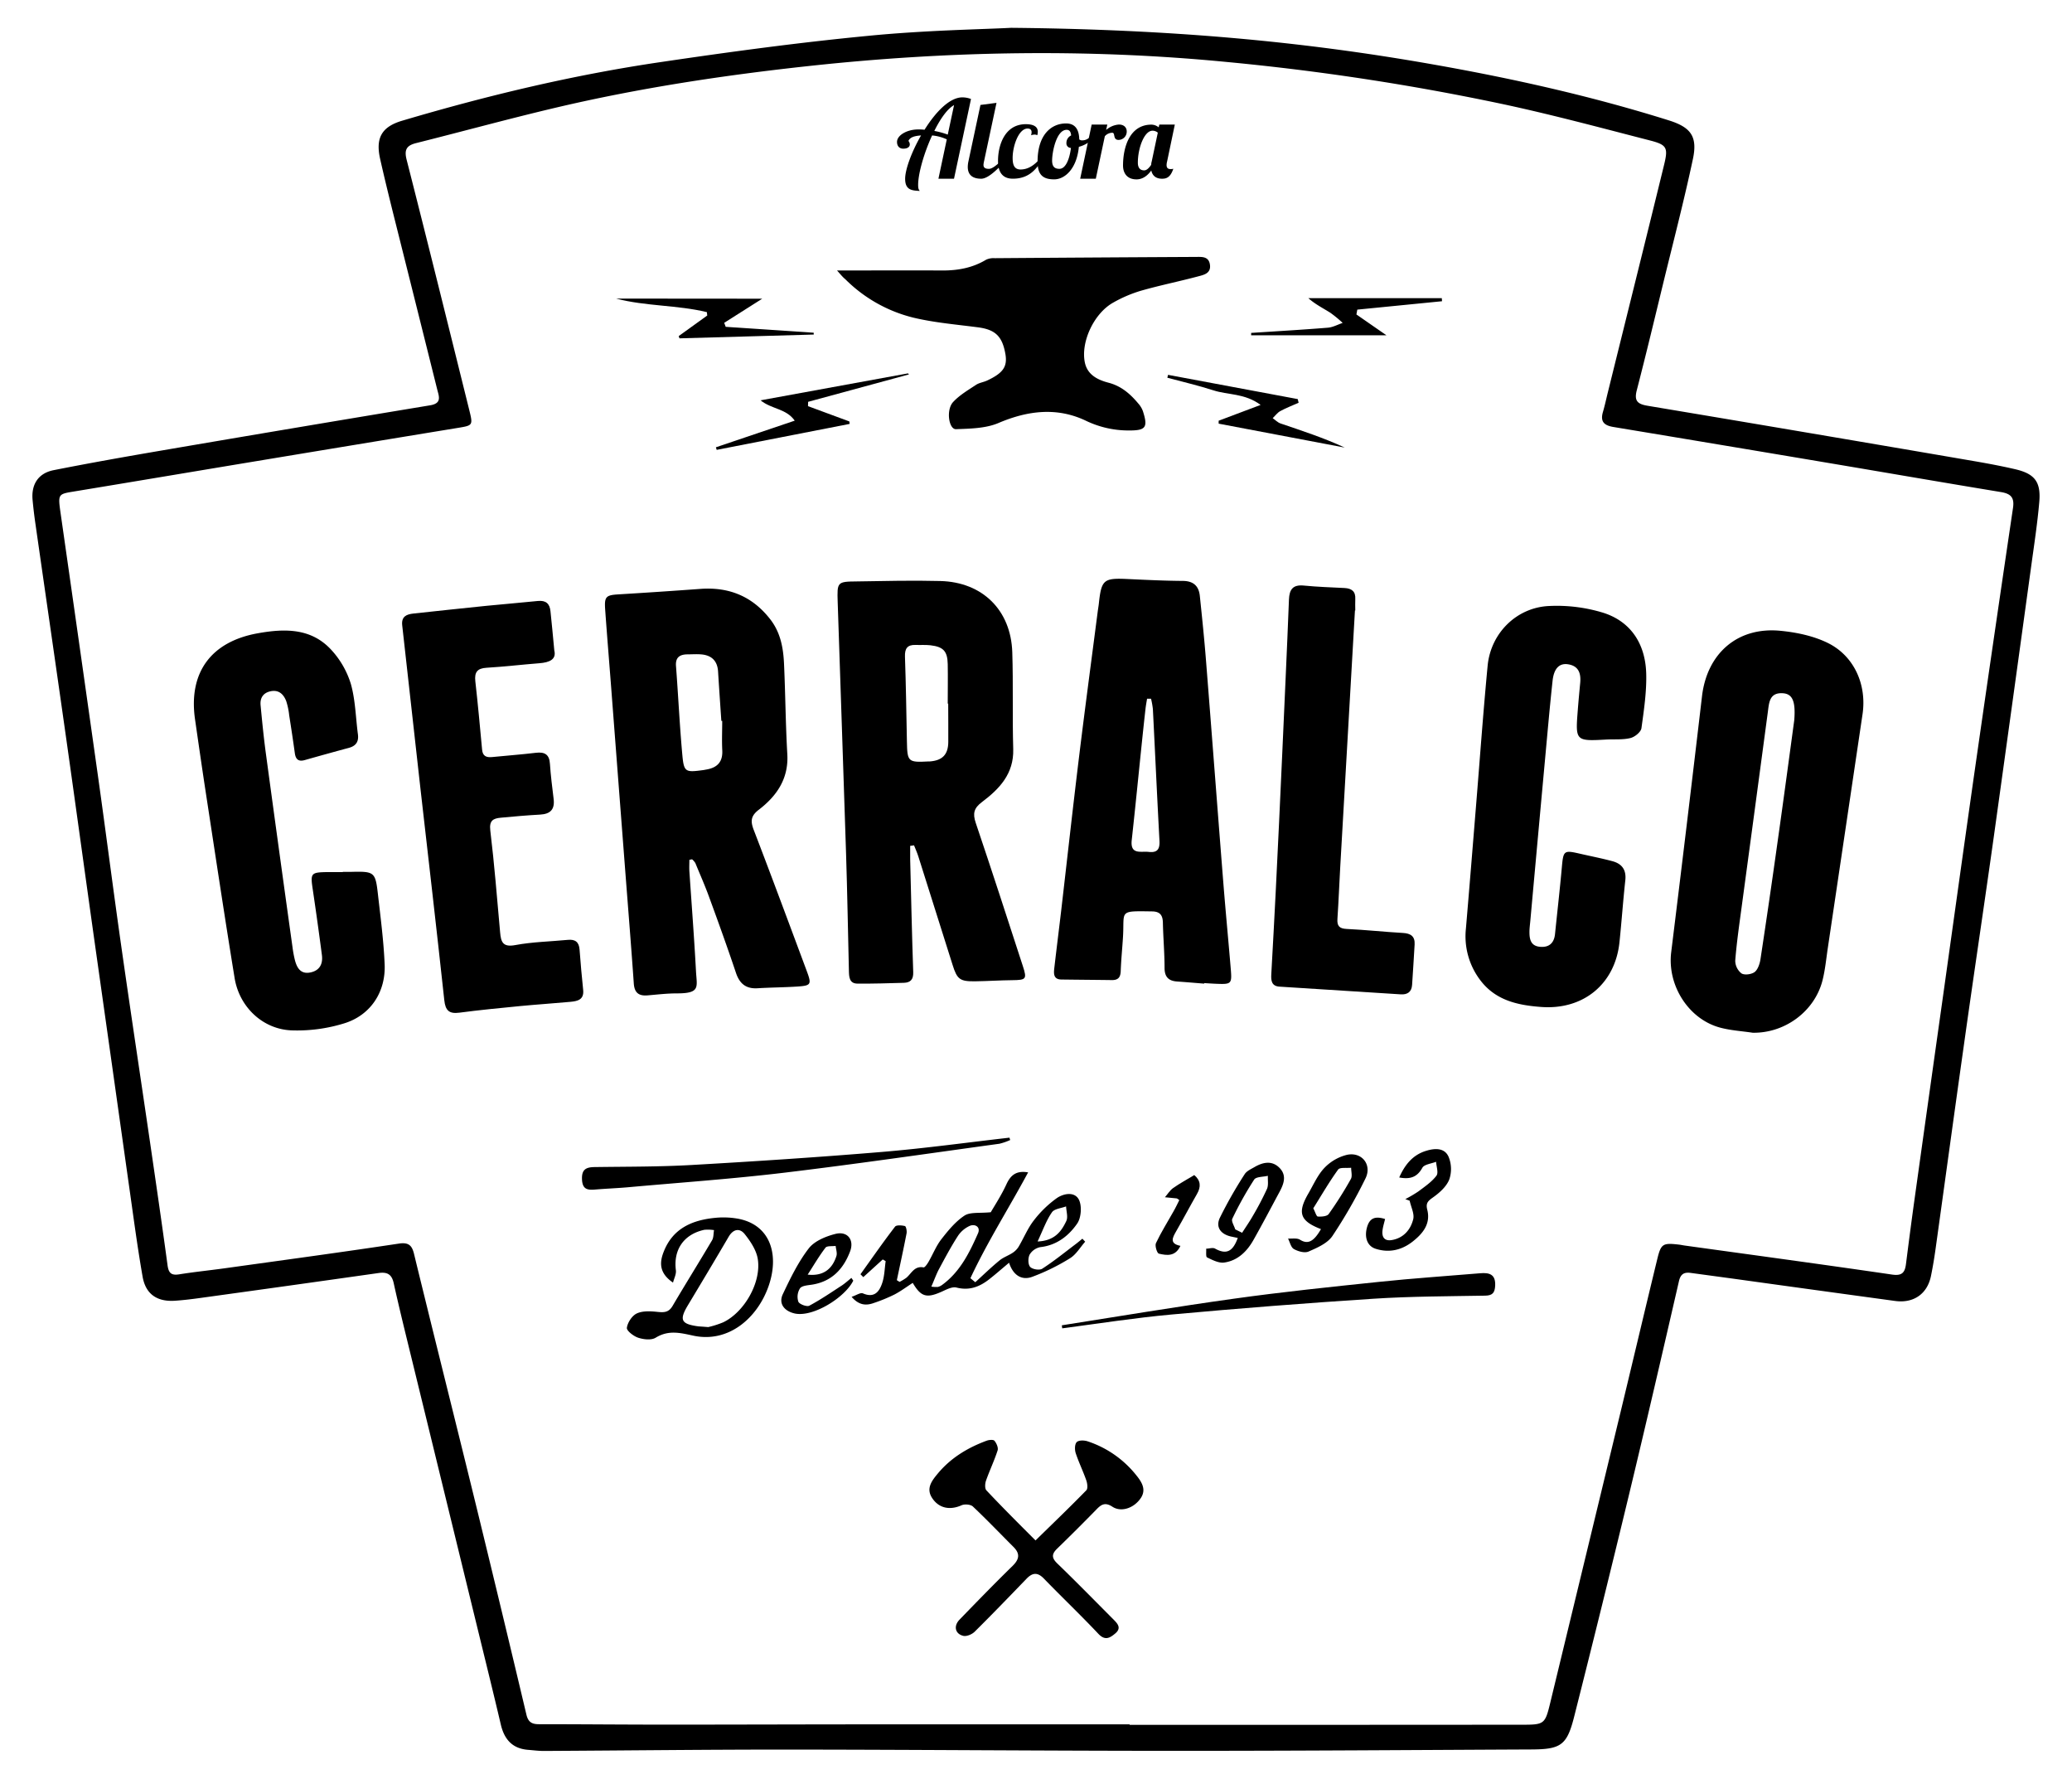
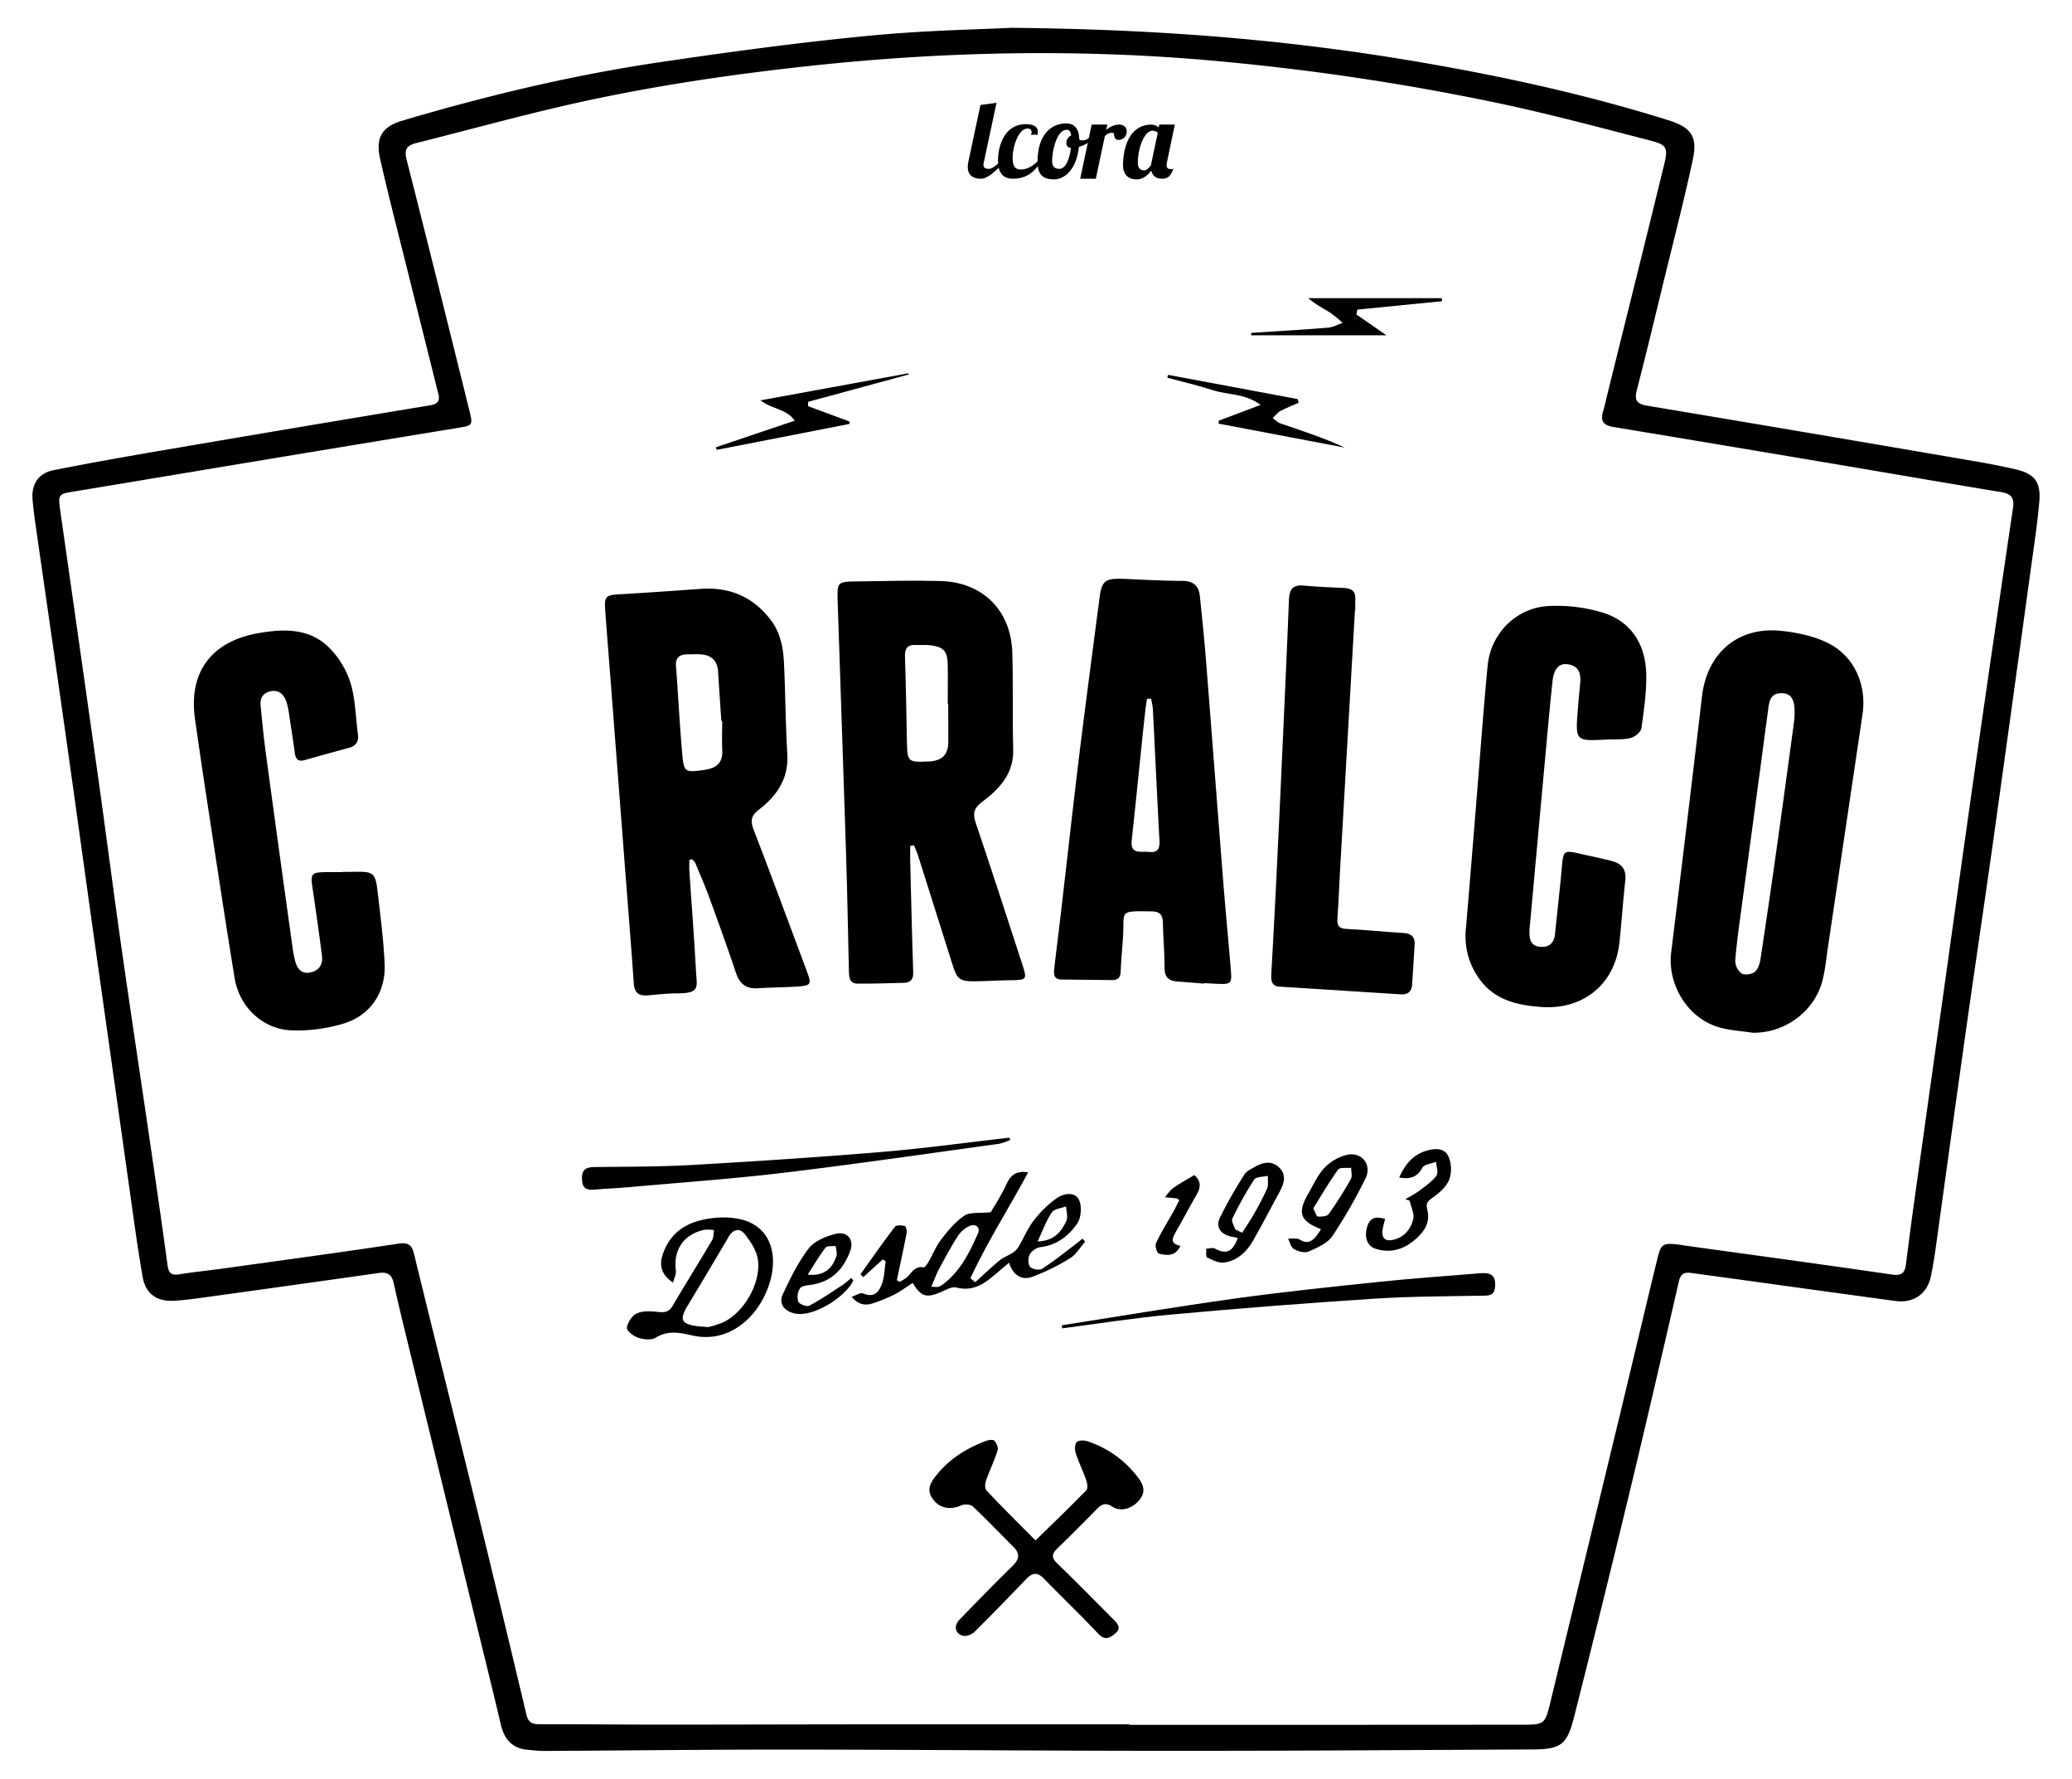
<svg xmlns="http://www.w3.org/2000/svg" id="Capa_1" data-name="Capa 1" viewBox="0 0 918.06 787.99">
  <title>logo-ng</title>
  <path d="M448,12.32c71,.68,129,6,186.56,16.15C670,34.7,705.11,42.55,739.47,53.34c9.72,3.06,12.75,7.13,10.62,17.12-3.88,18.22-8.58,36.27-13,54.39-3.89,16-7.73,32.05-11.86,48-1.21,4.66.23,6.14,4.74,6.89q72.88,12.19,145.71,24.7c5.74,1,11.47,2.09,17.14,3.4,8.69,2,11.53,5.58,10.74,14.56-.82,9.44-2.26,18.84-3.55,28.24q-8.22,59.85-16.55,119.68c-4.35,31-9,61.9-13.33,92.86-4.24,30-8.33,60-12.51,90-.55,3.95-1.2,7.9-2,11.82-1.55,8.09-7.64,12.43-15.94,11.3q-35.87-4.89-71.72-9.87l-18.81-2.55c-2.87-.39-4.49.39-5.24,3.65-7.28,31.62-14.58,63.25-22.18,94.8q-11.82,49-24.2,97.92c-3.23,12.86-5.83,14.68-19.12,14.73-52.16.24-104.31.62-156.47.61-58,0-116-.52-174-.56-35.65,0-71.31.42-107,.61-2.31,0-4.63-.31-6.95-.49-7-.55-10.56-4.66-12.1-11.25-3.3-14.09-6.79-28.13-10.22-42.19q-14.56-59.65-29.14-119.31c-2.76-11.31-5.58-22.62-8.09-34-.9-4.06-3-5-6.77-4.46q-39.3,5.58-78.63,11c-3.79.53-7.6,1-11.42,1.26-7.91.56-13.06-2.82-14.43-10.63-2.44-13.93-4.25-28-6.26-42Q49.67,472,42.34,420.25c-4.32-30.65-8.51-61.33-12.85-92-4.59-32.45-9.31-64.88-13.95-97.32-.44-3.13-.8-6.28-1.1-9.43-.65-6.89,2.49-11.88,9.35-13.23,16.16-3.2,32.39-6.07,48.63-8.84q59-10.09,118.13-19.88c5.25-.86,4-3.83,3.21-6.88q-9.54-38.25-19.14-76.5c-2.13-8.55-4.24-17.12-6.18-25.72-2.11-9.32.65-14.31,9.83-17,37.7-11.17,75.91-20.3,114.81-26,30.47-4.5,61-8.64,91.67-11.58C409.92,13.39,435.29,13,448,12.32ZM500.5,763.86v.21H551q61.69,0,123.4-.05c9.76,0,10.19-.25,12.44-9.55q15.68-64.74,31.33-129.5c5.38-22.32,10.66-44.67,16.08-67,1.71-7.07,2.45-7.45,9.67-6.63.83.1,1.65.28,2.47.4,30.68,4.25,61.38,8.4,92,12.88,4.44.65,5.64-1,6.11-4.69,1.24-9.73,2.5-19.46,3.86-29.18q6.38-45.72,12.83-91.43c4.69-33.42,9.32-66.85,14.1-100.26Q883.47,282,891.92,225c.67-4.51-.87-6.25-5.19-7-24.3-4-48.56-8.2-72.84-12.29q-49.47-8.34-99-16.56c-4.25-.7-5.9-2.44-4.65-6.7.84-2.87,1.46-5.8,2.18-8.71,8.32-33.61,16.71-67.21,24.93-100.84,1.83-7.52,1.18-8.76-6.28-10.68-21.76-5.6-43.49-11.46-65.45-16.15a1080.35,1080.35,0,0,0-122-18.61c-61.79-6-123.49-4.9-185.11,1.77-37.9,4.1-75.6,9.8-112.74,18.58-20.55,4.86-40.92,10.44-61.41,15.58-4.3,1.08-5.32,3-4.17,7.45,9.42,36.92,18.57,73.9,27.75,110.88,1.68,6.78,1.56,6.74-5.27,7.86q-45.1,7.4-90.18,14.88c-26.91,4.46-53.82,9-80.74,13.43-5.76.95-6,1.41-5.09,8.13q8.43,58.82,16.73,117.63c3.52,25,6.72,50.12,10.29,75.15,4.15,29.14,8.56,58.24,12.82,87.35,2.64,18.11,5.29,36.22,7.74,54.36.47,3.47,1.69,4.54,5.14,4,6.73-1.08,13.53-1.76,20.28-2.7,25.72-3.58,51.46-7.06,77.14-10.93,4.64-.7,5.86,1.22,6.73,4.91C185.73,564.9,188,574,190.2,583c7.06,28.59,14.21,57.16,21.2,85.77q11.07,45.35,21.84,90.77c.78,3.28,2.37,4.25,5.52,4.25,18.65,0,37.3.19,56,.19,28.12,0,56.25-.1,84.37-.12Q439.8,763.84,500.5,763.86Z" />
  <path d="M305.45,380.89c0,1.69-.1,3.39,0,5.08,1,14.76,2.14,29.52,2.93,44.29.37,6.93,2.09,9.81-8.52,9.79-4.31,0-8.63.52-12.94.88-3.88.33-5.81-1.14-6.1-5.26-1.17-16.76-2.53-33.52-3.82-50.28q-2.89-37.56-5.77-75.13c-1-13.44-2.14-26.87-3.1-40.31-.4-5.71.41-6.33,6-6.66q18.16-1.1,36.32-2.43c12.73-.9,23.07,3.41,30.94,13.62,4.51,5.87,5.69,12.69,6,19.71.61,13.3.68,26.62,1.45,39.91.62,10.88-4.7,18.52-12.66,24.62-3.56,2.73-3.68,5.08-2.24,8.86,8,20.81,15.73,41.68,23.51,62.55,2.24,6,1.94,6.49-4.32,6.9-5.81.37-11.65.39-17.46.75-5.11.31-7.95-2-9.57-6.79-3.81-11.35-7.87-22.63-12-33.88-1.82-5-4-9.88-6-14.78a6.94,6.94,0,0,0-1.46-1.68ZM320,319.33h-.39c-.49-7.3-1-14.6-1.45-21.9-.31-4.81-3-7.23-7.64-7.56-2-.15-4,0-6,0-3.35.06-5.28,1.33-5,5.14,1,13.1,1.61,26.23,2.8,39.31.71,7.73,1.32,7.88,9.22,6.82.5-.06,1-.18,1.48-.26,4.82-.83,7.3-3.41,7-8.58C319.8,328,320,323.65,320,319.33Z" />
  <path d="M403.28,374.7c0,2,0,4,0,6,.42,16.64.78,33.29,1.35,49.93.11,3.3-1.23,4.66-4.21,4.74-6.82.19-13.65.42-20.46.35-3.72,0-3.77-3.05-3.83-5.81-.41-17.31-.71-34.63-1.26-51.94-1.17-37.11-2.5-74.22-3.71-111.33-.29-8.83-.2-9,8.49-9.08,12.32-.19,24.65-.5,37-.18,18.66.47,31.25,12.9,31.87,31.51.46,14.31,0,28.65.42,43,.29,10.9-6.13,17.6-13.86,23.4-3.59,2.69-4.15,5.11-2.75,9.24,7.13,21.1,14,42.3,20.89,63.48,1.87,5.73,1.42,6.13-4.67,6.19-5.5.05-11,.43-16.48.5-6.76.09-8-.87-10-7.27q-7.59-24-15.19-48.09c-.52-1.65-1.25-3.25-1.89-4.87Zm16.85-63h-.21c0-5.83.11-11.66,0-17.48s-2-7.72-7.71-8.38c-2.14-.24-4.32-.06-6.48-.14-3.67-.14-4.89,1.54-4.76,5.19.43,12.48.62,25,.86,37.47.17,9.15.45,9.43,9.69,8.94l.5,0c5.55-.43,8.09-3.05,8.14-8.59S420.13,317.34,420.13,311.68Z" />
  <path d="M776.58,457.48c-4.76-.72-9.64-1-14.27-2.22-14.14-3.7-23.64-18.78-21.84-33.42q7-56.67,13.65-113.4c2.23-19,15.76-30.89,34.82-29,7.14.7,14.63,2.27,21,5.42,11.69,5.8,17.23,18.57,15.31,31.52q-7.68,51.84-15.4,103.66c-.71,4.77-1.16,9.61-2.34,14.27C804,448.08,790.76,457.74,776.58,457.48ZM795,319c.68-8.64-.91-11.77-5.35-11.92-5.67-.21-5.81,4.25-6.35,8.28q-5.77,43.21-11.61,86.42c-1.06,7.91-2.22,15.83-2.84,23.78a7.22,7.22,0,0,0,2.77,5.64c1.36.86,4.46.44,5.85-.63s2.25-3.64,2.56-5.66q4-26.33,7.68-52.7C790.32,353.75,792.79,335.31,795,319Z" />
  <path d="M533.54,435.73c-4-.32-8-.67-11.95-.94-3.81-.25-5.59-2-5.6-6.05,0-6.65-.6-13.31-.74-20-.06-3.27-1.25-4.93-4.68-5-15.29-.22-12.25-.45-13,11.42-.31,5-.82,10-1,15-.09,2.69-1.06,4-3.82,4-7.49-.1-15-.15-22.48-.25-3.53-.05-3.41-2.63-3.14-5,1-8.6,2.08-17.17,3.09-25.76,2.63-22.63,5.13-45.28,7.89-67.89,2.62-21.47,5.5-42.91,8.27-64.36.15-1.16.36-2.31.49-3.47C488,256.8,489,256,499.49,256.49c8.14.38,16.3.78,24.45.84,4.74,0,7.22,2.15,7.68,6.66,1,9.6,2,19.2,2.75,28.82,2.62,33,5.11,66.09,7.73,99.13,1,12.44,2.19,24.87,3.23,37.31.54,6.58.27,6.81-6.29,6.55-1.83-.07-3.66-.2-5.49-.31ZM510,309.52l-1.76,0c-.24,1.52-.53,3-.7,4.57q-.81,7.19-1.55,14.38c-1.51,14.56-2.94,29.12-4.54,43.67-.73,6.67,4.08,4.83,7.55,5.24,3.83.44,4.94-1.27,4.74-4.93-1.05-19.45-1.93-38.9-2.92-58.34A37,37,0,0,0,510,309.52Z" />
  <path d="M712,327.59c-14,.77-14,.77-12.9-13.23.31-4,.69-8,1.06-11.93.37-4.12-.67-7.39-5.31-8.15-3.87-.63-6.32,1.73-6.93,7.25-1.26,11.59-2.27,23.2-3.34,34.81q-3.29,35.81-6.53,71.61c-.15,1.66-.39,3.32-.38,5,0,3.2.63,6.08,4.63,6.46s6.27-1.59,6.69-5.6c1-9.77,2.12-19.52,3-29.3.71-7.81.8-8,8.28-6.28,4.71,1.08,9.44,2,14.11,3.25,4.26,1.13,6.28,3.83,5.76,8.51-1,9.11-1.63,18.25-2.58,27.36-1.92,18.54-16,30.09-34.65,28.72-10.61-.78-20.48-2.95-27.27-12.19a32.15,32.15,0,0,1-6.12-22.57c1.54-18.07,3-36.15,4.47-54.22,1.7-20.73,3.17-41.48,5.15-62.19,1.38-14.45,12.87-25.9,27.41-26.46a70.16,70.16,0,0,1,24,3.06c12.3,4,18.47,14,18.85,26.77.23,8.08-1,16.26-2.11,24.3-.25,1.71-2.92,3.88-4.85,4.36C719.15,327.75,715.54,327.43,712,327.59Z" />
  <path d="M151.88,386.21c1.33,0,2.66,0,4,0,9.9-.24,10.47.12,11.55,9.72,1.18,10.41,2.56,20.83,3,31.28.51,12.17-6.19,22.46-17.81,26.08a70.49,70.49,0,0,1-23.52,3.14C116.34,455.9,106,446,103.94,433.19c-4.45-27.27-8.54-54.59-12.73-81.9-1.66-10.85-3.22-21.72-4.79-32.59-3-20.77,7.08-34.46,27.8-38.17,12.14-2.18,23.93-2.33,32.86,7.67a39.15,39.15,0,0,1,8.4,14.85c2,7.13,2.11,14.78,3.1,22.19.42,3.14-.71,5.11-3.84,6q-9.87,2.67-19.71,5.46c-2.76.78-4-.31-4.39-3-.77-5.61-1.62-11.2-2.5-16.79a31.09,31.09,0,0,0-1.32-6.33c-1.16-3-3.26-5.12-6.89-4.37-3.34.69-4.78,3-4.47,6.21.68,7.12,1.38,14.25,2.34,21.34q5.82,43,11.83,86a49.3,49.3,0,0,0,1,5.4c.88,3.5,2.53,6.46,6.78,5.64s5.74-3.79,5.21-7.8q-1.87-14.35-4-28.69c-1.14-7.63-1-7.88,6.75-8,2.17,0,4.33,0,6.5,0Z" />
-   <path d="M245.6,288.13c1,4-2.15,5.33-6.63,5.67-7.79.61-15.56,1.54-23.36,2-4.18.24-5.44,2-5,6,1.14,10.07,2.06,20.18,3,30.28.26,2.91,1.93,3.53,4.44,3.28,6.46-.64,12.94-1.12,19.39-1.89,3.93-.47,6,.75,6.23,4.94.34,5.14,1,10.27,1.62,15.38.61,4.68-1.32,6.81-6,7.06-5.82.31-11.63.84-17.43,1.38-3.32.31-5.15,1.23-4.62,5.64,1.82,15,3,30.11,4.36,45.18.37,4.21,1.19,6.62,6.65,5.61,7.65-1.43,15.53-1.57,23.31-2.32,3.27-.32,5,.9,5.24,4.33.42,6,1,11.94,1.6,17.9.43,4.35-2.58,4.93-5.69,5.22-7.46.69-14.93,1.17-22.39,1.89-8.93.87-17.87,1.74-26.77,2.91-4.53.6-6.19-.94-6.68-5.49-3.39-31.27-7-62.5-10.57-93.74-2.72-24.11-5.35-48.23-8.08-72.34-.44-3.95,1.9-4.91,5-5.24,10.75-1.16,21.49-2.32,32.24-3.41,7.61-.77,15.24-1.36,22.84-2.15,3.55-.36,5.31,1.14,5.62,4.62C244.44,276.13,245,281.43,245.6,288.13Z" />
  <path d="M600.35,270.42q-3.26,56.82-6.52,113.64c-.44,7.65-.72,15.3-1.24,22.94-.22,3.2.84,4.36,4.14,4.51,8.3.39,16.57,1.3,24.87,1.77,3.47.19,5.39,1.49,5.19,5.1-.33,6-.74,11.94-1.12,17.91-.2,3.18-2.15,4.37-5,4.19q-26.89-1.67-53.78-3.42c-3.49-.23-3.76-2.69-3.61-5.38.67-12.45,1.4-24.91,2-37.37q1.49-29.91,2.83-59.84c1-23,2.12-45.9,3-68.85.18-4.56,1.77-6.72,6.66-6.22,6,.59,12,.78,17.94,1.08,3.21.16,5,1.51,4.79,4.94-.09,1.66,0,3.33,0,5Z" />
-   <path d="M370.88,119.82c16.08,0,31.21-.09,46.35,0,7,.06,13.62-1.1,19.71-4.78a7.88,7.88,0,0,1,3.85-.67q44.47-.33,89-.56c2.61,0,5.71-.36,6.29,3.33.64,4-2.75,4.64-5.33,5.32-8.37,2.23-16.87,3.94-25.19,6.32a58.57,58.57,0,0,0-12.36,5.29c-8.5,4.76-14.44,17.45-12.51,26.58,1.16,5.45,5.77,7.66,10.49,8.89,5.69,1.49,9.66,5,13.24,9.29a10.27,10.27,0,0,1,2,3.37c2.3,7.18,1.24,8.53-6.31,8.49A43.55,43.55,0,0,1,481,186.31c-12.7-6-25.62-4.46-38.59,1.07-5.66,2.41-12.49,2.49-18.82,2.74-3.19.12-4.5-8.49-1.31-12,2.82-3.06,6.6-5.27,10.13-7.61,1.48-1,3.45-1.2,5.09-2,7-3.3,8.87-6.11,8-11.53-1.38-8.07-4.52-11-12.29-12-9.54-1.24-19.2-2.05-28.52-4.27a64.39,64.39,0,0,1-30.13-17C373.33,122.71,372.33,121.44,370.88,119.82Z" />
  <path d="M458.82,682.38c7.87-7.69,15.3-14.83,22.5-22.2.75-.77.48-3,0-4.39-1.42-4.08-3.35-8-4.7-12.09-.48-1.49-.46-3.92.43-4.85s3.32-.87,4.8-.39a45.86,45.86,0,0,1,21.76,15.23c2.38,2.95,4.31,6.22,1.87,9.89-3,4.5-8.67,6.43-12.58,3.88-3.28-2.15-5-1-7.16,1.27q-8.56,8.76-17.34,17.29c-2.45,2.37-2.51,4.09.07,6.57,8.38,8.1,16.54,16.43,24.77,24.69,1.81,1.83,3.81,3.79,1,6.23-2.36,2-4.55,3.46-7.59.23-7.86-8.34-16.17-16.25-24.15-24.48-2.76-2.84-5-2.63-7.58,0-7.63,7.91-15.26,15.83-23.07,23.56-1.19,1.18-3.59,2.19-5.07,1.82-3.62-.89-4.34-4.37-1.64-7.16,7.75-8,15.52-16,23.52-23.82,3.05-3,3.34-5.44.4-8.39-6-6-11.85-12.12-18-17.92-1-.94-3.64-1.15-5-.55-5.1,2.28-10.07,1.43-13.11-3.3-2.67-4.16-.14-7.49,2.5-10.67,5.8-7,13.27-11.5,21.66-14.61,1.07-.4,3-.58,3.5,0,.92,1.1,1.79,3.08,1.41,4.28-1.47,4.56-3.57,8.92-5.16,13.44-.44,1.28-.56,3.46.19,4.25C444.11,667.7,451.44,675,458.82,682.38Z" />
  <path d="M432.13,568c3.57-3.24,7-6.59,10.74-9.65,1.71-1.42,4-2.16,5.84-3.4a8.7,8.7,0,0,0,2.62-2.68c2.29-3.86,4-8.14,6.74-11.65a48.06,48.06,0,0,1,10.2-9.89c3-2.06,7.9-3,9.78.73,1.39,2.79,1,8-.76,10.54-3.77,5.45-9.06,9.63-16.32,10.45a7.13,7.13,0,0,0-4.74,3.28c-.78,1.46-.78,4.35.2,5.46s4.13,1.61,5.34.84c5.1-3.28,9.83-7.13,14.68-10.79,1.08-.8,2.1-1.68,3.14-2.52l1.23,1.33c-2.2,2.48-4,5.66-6.7,7.32a93,93,0,0,1-16.85,8.27c-4.65,1.66-8.41-.79-10.17-6.27-3.41,2.84-6.1,5.22-8.93,7.42-4.24,3.29-8.75,5-14.37,3.57-1.86-.48-4.36.83-6.38,1.75-6.77,3.06-9.31,2.48-13-3.82-2.72,1.75-5.33,3.72-8.2,5.2a72.56,72.56,0,0,1-9.17,3.75c-3.32,1.17-6.47,1-9.72-2.76,2.07-.69,3.91-2,5-1.54,5.09,2.19,7.31-.79,8.58-4.66,1-3,1.05-6.4,1.51-9.62l-1.29-.75-8.62,7.83-1.25-1.27c5.06-7.06,10-14.18,15.31-21.08.62-.8,3-.62,4.38-.27.51.13.93,2.18.73,3.22-1.34,6.94-2.85,13.84-4.31,20.76l1.2.75a21.31,21.31,0,0,0,3-1.81c2.3-1.92,3.56-5.36,7.62-4.61.58.1,1.65-1.48,2.21-2.44,1.93-3.31,3.35-7,5.67-10,3-3.85,6.26-7.85,10.26-10.49,2.52-1.66,6.61-1,11.66-1.5,1.74-3,4.76-7.61,7-12.52,1.9-4.07,4.45-6,9.55-5.14-8.48,15.79-18.07,30.81-25.57,46.88Zm-19.46,1.95a14.31,14.31,0,0,0,2.86.15,5.39,5.39,0,0,0,1.79-.82c8-5.78,12.19-14.28,16-22.91,1.26-2.85-1.26-4.28-3.56-3.37a12.42,12.42,0,0,0-5.42,4.64c-3.05,4.73-5.69,9.72-8.36,14.68C414.83,564.5,414,566.9,412.67,569.9Zm47.11-20c7.51-.32,10.51-4.45,12.68-9.07.83-1.75,0-4.29-.1-6.47-2.15.83-5.19,1.05-6.26,2.61C463.65,540.51,462.17,544.75,459.78,549.85Z" />
  <path d="M298.2,568.17c-6.2-4.21-6-8.91-4.15-13.61,4.08-10.55,12.89-14.19,23.25-15.12a36.72,36.72,0,0,1,8.95.3c15.15,2.38,19.23,16.09,14.21,30.22-4.91,13.8-17.56,25.1-33.32,21.7-5.94-1.29-11-2.54-16.63.92-1.91,1.18-5.36.79-7.75,0-2.06-.67-5.22-3.14-5-4.42.33-2.35,2.31-5.37,4.42-6.34,2.61-1.2,6.1-1,9.13-.68s5,.22,6.7-2.65c5.74-9.75,11.74-19.34,17.49-29.08.73-1.23.6-3,.87-4.49a17.83,17.83,0,0,0-4.3-.14c-9.16,2-13.79,8.89-12.59,18C299.66,564.52,298.64,566.38,298.2,568.17Zm15.58,19.71a41.11,41.11,0,0,0,6.7-2.14c9.35-4.5,16.91-17.7,15.28-28-.62-3.92-3.22-7.83-5.79-11.05-2.23-2.79-5.1-2.3-7.15,1.22-5.94,10.17-12,20.25-18.07,30.36-3.85,6.45-3,8.25,4.65,9.28C310.39,587.63,311.39,587.67,313.78,587.88Z" />
  <path d="M447.61,505a26.35,26.35,0,0,1-4.81,1.66c-31.75,4.36-63.47,9-95.29,12.82-22.94,2.75-46,4.36-69,6.43-5,.45-10,.62-14.94,1.05-3.45.29-5.53-.23-5.7-4.59s1.84-5.33,5.57-5.38c14.32-.2,28.66-.1,43-.92,28.19-1.61,56.39-3.45,84.54-5.8,18.81-1.57,37.55-4.17,56.32-6.31C447.34,504.32,447.48,504.66,447.61,505Z" />
  <path d="M470.47,587.09c25.4-4,50.75-8.25,76.21-11.79,21.4-3,42.9-5.22,64.38-7.46,14.9-1.56,29.85-2.56,44.77-3.81,4-.34,6.89.39,6.65,5.47-.16,3.09-1.09,4.39-4.4,4.45-16.49.29-33,.3-49.46,1.36q-44.82,2.91-89.58,7c-16.18,1.47-32.27,4-48.39,6.12Z" />
  <path d="M402.75,165.85,358.06,178l-.05,1.92,18.32,6.77.13,1.09-58.91,11.5-.35-1.14,34.93-11.8c-3.82-5.42-10.15-5-15.15-9l65.31-11.94Z" />
-   <path d="M337.73,132.32,320.88,143l.66,1.78,39,2.61v.81l-59.48,1.68-.34-1,12.64-9.11c-.06-.5-.11-1-.16-1.5-13.17-3.19-26.94-2.55-40.23-6Z" />
  <path d="M585.29,544.47c-9.3-3.57-10.55-7.22-5.57-15.79,2.25-3.88,4.1-8.18,7.12-11.35a20.67,20.67,0,0,1,10-5.77c6.68-1.39,11.19,4.51,8.13,10.56a221.4,221.4,0,0,1-14.65,25.47c-2.21,3.21-6.7,5.15-10.52,6.82-1.73.76-4.65-.06-6.51-1.11-1.31-.74-1.75-3-2.58-4.65,1.78.13,3.93-.32,5.29.52C579.38,551.27,582,550.22,585.29,544.47Zm-3.4-9.22c.87,1.66,1.38,3.6,2,3.65,1.62.12,4.08-.06,4.83-1.11a167.27,167.27,0,0,0,9.81-15.5c.73-1.28.13-3.31.14-5-2,.23-5-.28-5.78.81C588.94,523.55,585.55,529.43,581.89,535.25Z" />
  <path d="M548.43,548.38l-2.84-.59c-4.65-1-7.06-4.1-5.12-8.28a191.47,191.47,0,0,1,11-19.34c.88-1.43,2.82-2.28,4.39-3.19,3.72-2.16,7.68-3,11,.3s2.05,7,.15,10.56c-3.85,7.16-7.63,14.37-11.63,21.45-2.88,5.1-7,9.16-13,10-2.41.31-5.19-1.14-7.56-2.29-.61-.3-.29-2.52-.39-3.86,1.35,0,3-.62,4,0C543.27,555.8,546.21,554.58,548.43,548.38Zm-1.12-3.79,3.05,1.5c1.6-2.5,3.31-4.94,4.77-7.52a131.3,131.3,0,0,0,6.25-11.92c.72-1.67.29-3.84.39-5.79-2.09.52-5.21.36-6.08,1.68A153.91,153.91,0,0,0,546,539.9C545.49,541,546.84,543,547.31,544.59Z" />
  <path d="M613.7,540c-.4,1.71-.89,3.24-1.11,4.82-.45,3.09.76,5.07,4.11,4.5,5.15-.88,8.3-4.56,9.46-9.2.62-2.45-1-5.46-1.56-8.22l-1.94-.71a58.69,58.69,0,0,0,5.85-3.45c2.81-2.11,5.85-4.17,7.93-6.9,1-1.28,0-4.09-.14-6.2-2.09.85-5.23,1.13-6.09,2.67-2.36,4.27-5.52,5.16-10.24,4.29,2.49-5.63,5.94-9.9,11.68-11.73,3.78-1.21,8.29-1.63,10.16,2.5a14.24,14.24,0,0,1,.32,10.14c-1.24,3.14-4.32,5.88-7.21,7.93-2.23,1.58-3.27,2.53-2.53,5.45,1.58,6.23-1.93,10.52-6.45,14.08-4.89,3.85-10.5,5.12-16.44,3.21-3.85-1.24-5-5.24-3.8-9.52S609.5,538.68,613.7,540Z" />
  <path d="M517.53,166.05,575,176.79l.39,1.62c-2.72,1.21-5.51,2.28-8.11,3.69-1.31.71-2.26,2.07-3.37,3.14,1.16.8,2.2,1.92,3.48,2.35,9.55,3.25,19.14,6.37,28.43,10.68l-55.86-10.6v-1.3l18.59-7c-7-5.2-14.43-4.36-20.9-6.45-6.71-2.17-13.6-3.75-20.42-5.59C517.3,166.88,517.41,166.47,517.53,166.05Z" />
  <path d="M601,139.3l13.29,9.22H554.36c0-.35,0-.7,0-1.05,11.35-.74,22.71-1.39,34-2.31,2.23-.18,4.37-1.39,6.55-2.12a53.22,53.22,0,0,0-5.49-4.51c-3.27-2.05-6.75-3.79-9.71-6.45h59.12l.1,1.36-37.54,3.72Z" />
  <path d="M378.07,567.3c-3.65,7.39-17.62,16.24-25.84,14.57-4.63-1-7.39-4.32-5.38-8.57,3.32-7,6.79-14.18,11.49-20.28,2.53-3.29,7.55-5.33,11.82-6.42,5.33-1.35,8.44,2.61,6.5,7.74-2.92,7.74-8.05,13.29-16.71,14.71-1.92.32-4.52.41-5.47,1.63a7,7,0,0,0-.75,5.94c.45,1.13,3.76,2.36,4.86,1.78,5-2.67,9.77-5.93,14.57-9.06,1.45-1,2.72-2.16,4.08-3.25Zm-20.2-2.67c6.83.78,10.9-2.43,12.73-8.25.42-1.32-.2-3-.34-4.47-1.55.23-3.82-.1-4.5.78C362.87,556.47,360.46,560.62,357.87,564.63Z" />
  <path d="M529.16,520.53c2.85,2.43,3.05,5.15,1.22,8.34-3.14,5.47-6.07,11.06-9.22,16.52-1.66,2.88-3.1,5.49,1.86,6.5-2.26,4.87-6.1,4.26-9.56,3.45-.8-.19-1.83-3.47-1.29-4.64,2.26-4.79,5.11-9.29,7.7-13.93,1-1.7,1.79-3.45,2.66-5.15-.65-.42-.9-.72-1.18-.75-1.73-.2-3.47-.34-5.2-.51,1.21-1.38,2.2-3.06,3.66-4.09C522.76,524.19,526,522.46,529.16,520.53Z" />
-   <path d="M415.8,79.17l3.7-17.43A19.49,19.49,0,0,0,413,60c-3.6,7.78-6.19,16.9-6.19,21.89,0,2.45.62,2.26.67,2.69-3.31-.19-6.43-.29-6.43-5.37,0-4.08,2.83-11.91,7.05-19.21-2.88.2-4.94.77-5.61,2.5.24,0,.62.82.62,1.49,0,1-.86,1.87-2.93,1.87-1.39,0-2.73-.86-2.73-3,0-2.93,4.41-5.52,9.36-5.52.81,0,1.77,0,2.83.14,4.85-7.78,11.09-14.35,16.75-14.35a10.83,10.83,0,0,1,3.84.72l-7.53,35.33Zm6.92-32.6c-2.93,1.59-6.05,6-8.74,11.43a34.58,34.58,0,0,1,5.95,1.63Z" />
  <path d="M441.53,45.56,436,71.49a9.07,9.07,0,0,0-.24,1.53c0,1.06.53,1.78,2.4,1.78s4.42-2.69,6.34-4.22h1.63c-2.21,2.2-7.63,8.59-11.38,8.59s-5.95-1.63-5.95-5.23a12.18,12.18,0,0,1,.29-2.45l5.33-25Z" />
  <path d="M457.08,58.57c0-1.15-.72-1.63-1.77-1.63-4,0-6.63,7.83-6.63,13,0,2.83.58,5.14,3.51,5.14,3.41,0,6.14-2,8.35-4.51h1.63c-2.3,2.59-4.89,8.59-13.39,8.59-4,0-6.58-2.21-6.58-7.87,0-7,3-16.28,12.34-16.28,2.59,0,5.28.67,5.28,3.31a5,5,0,0,1-.24,1.59,2.22,2.22,0,0,0-1.2-.29,5.43,5.43,0,0,0-1.54.29A5.07,5.07,0,0,0,457.08,58.57Z" />
  <path d="M478.2,61.74a1.86,1.86,0,0,0,1.4.43c2.25,0,3.26-1.63,5-2.35l.19,1a13.34,13.34,0,0,1-6.77,4.22c-.91,9.65-6.14,14.41-10.94,14.41-5.14,0-7.35-2.16-7.35-7.88,0-11.81,6-16.89,12.63-16.89C477,54.69,478.11,58.24,478.2,61.74Zm-3.69,3.79a2,2,0,0,1-2-2.16A3.62,3.62,0,0,1,474.6,60c-.14-1.58-.67-2.49-2-2.49-4.51,0-6.43,9.79-6.43,13.63,0,2.88,1.34,3.65,3.21,3.65C472.3,74.8,473.93,70.19,474.51,65.53Z" />
  <path d="M490.63,55.17l-.52,2.4a9.56,9.56,0,0,1,5.66-2.4c2.16,0,3.46,1.24,3.46,3.07a3.67,3.67,0,0,1-3.6,3.74c-2.69,0-1.35-3.17-2.79-3.17a4.39,4.39,0,0,0-3.31,1.54l-4,18.82h-6.92l5.09-24Z" />
  <path d="M517.13,71.49a6.84,6.84,0,0,0-.24,1.63c0,1,.39,1.78,1.73,1.78a3.72,3.72,0,0,0,1.25-.15c-1.35,4.13-3.36,4.42-5,4.42-2.79,0-4.28-1.44-4.76-3.65-1.44,2-3.6,3.94-6.52,3.94-4.61,0-6-3.27-6-6.1,0-8.26,3-18.15,12.58-18.15a5.24,5.24,0,0,1,3.22,1.2l.28-1.24h6.87ZM513,58.77a3.56,3.56,0,0,0-2.36-.87c-3.6,0-6.48,7.63-6.48,14.16,0,2.88,1.59,3.41,2.79,3.41s2.16-1.1,3.12-2.45a5.71,5.71,0,0,1,.24-1.53Z" />
</svg>